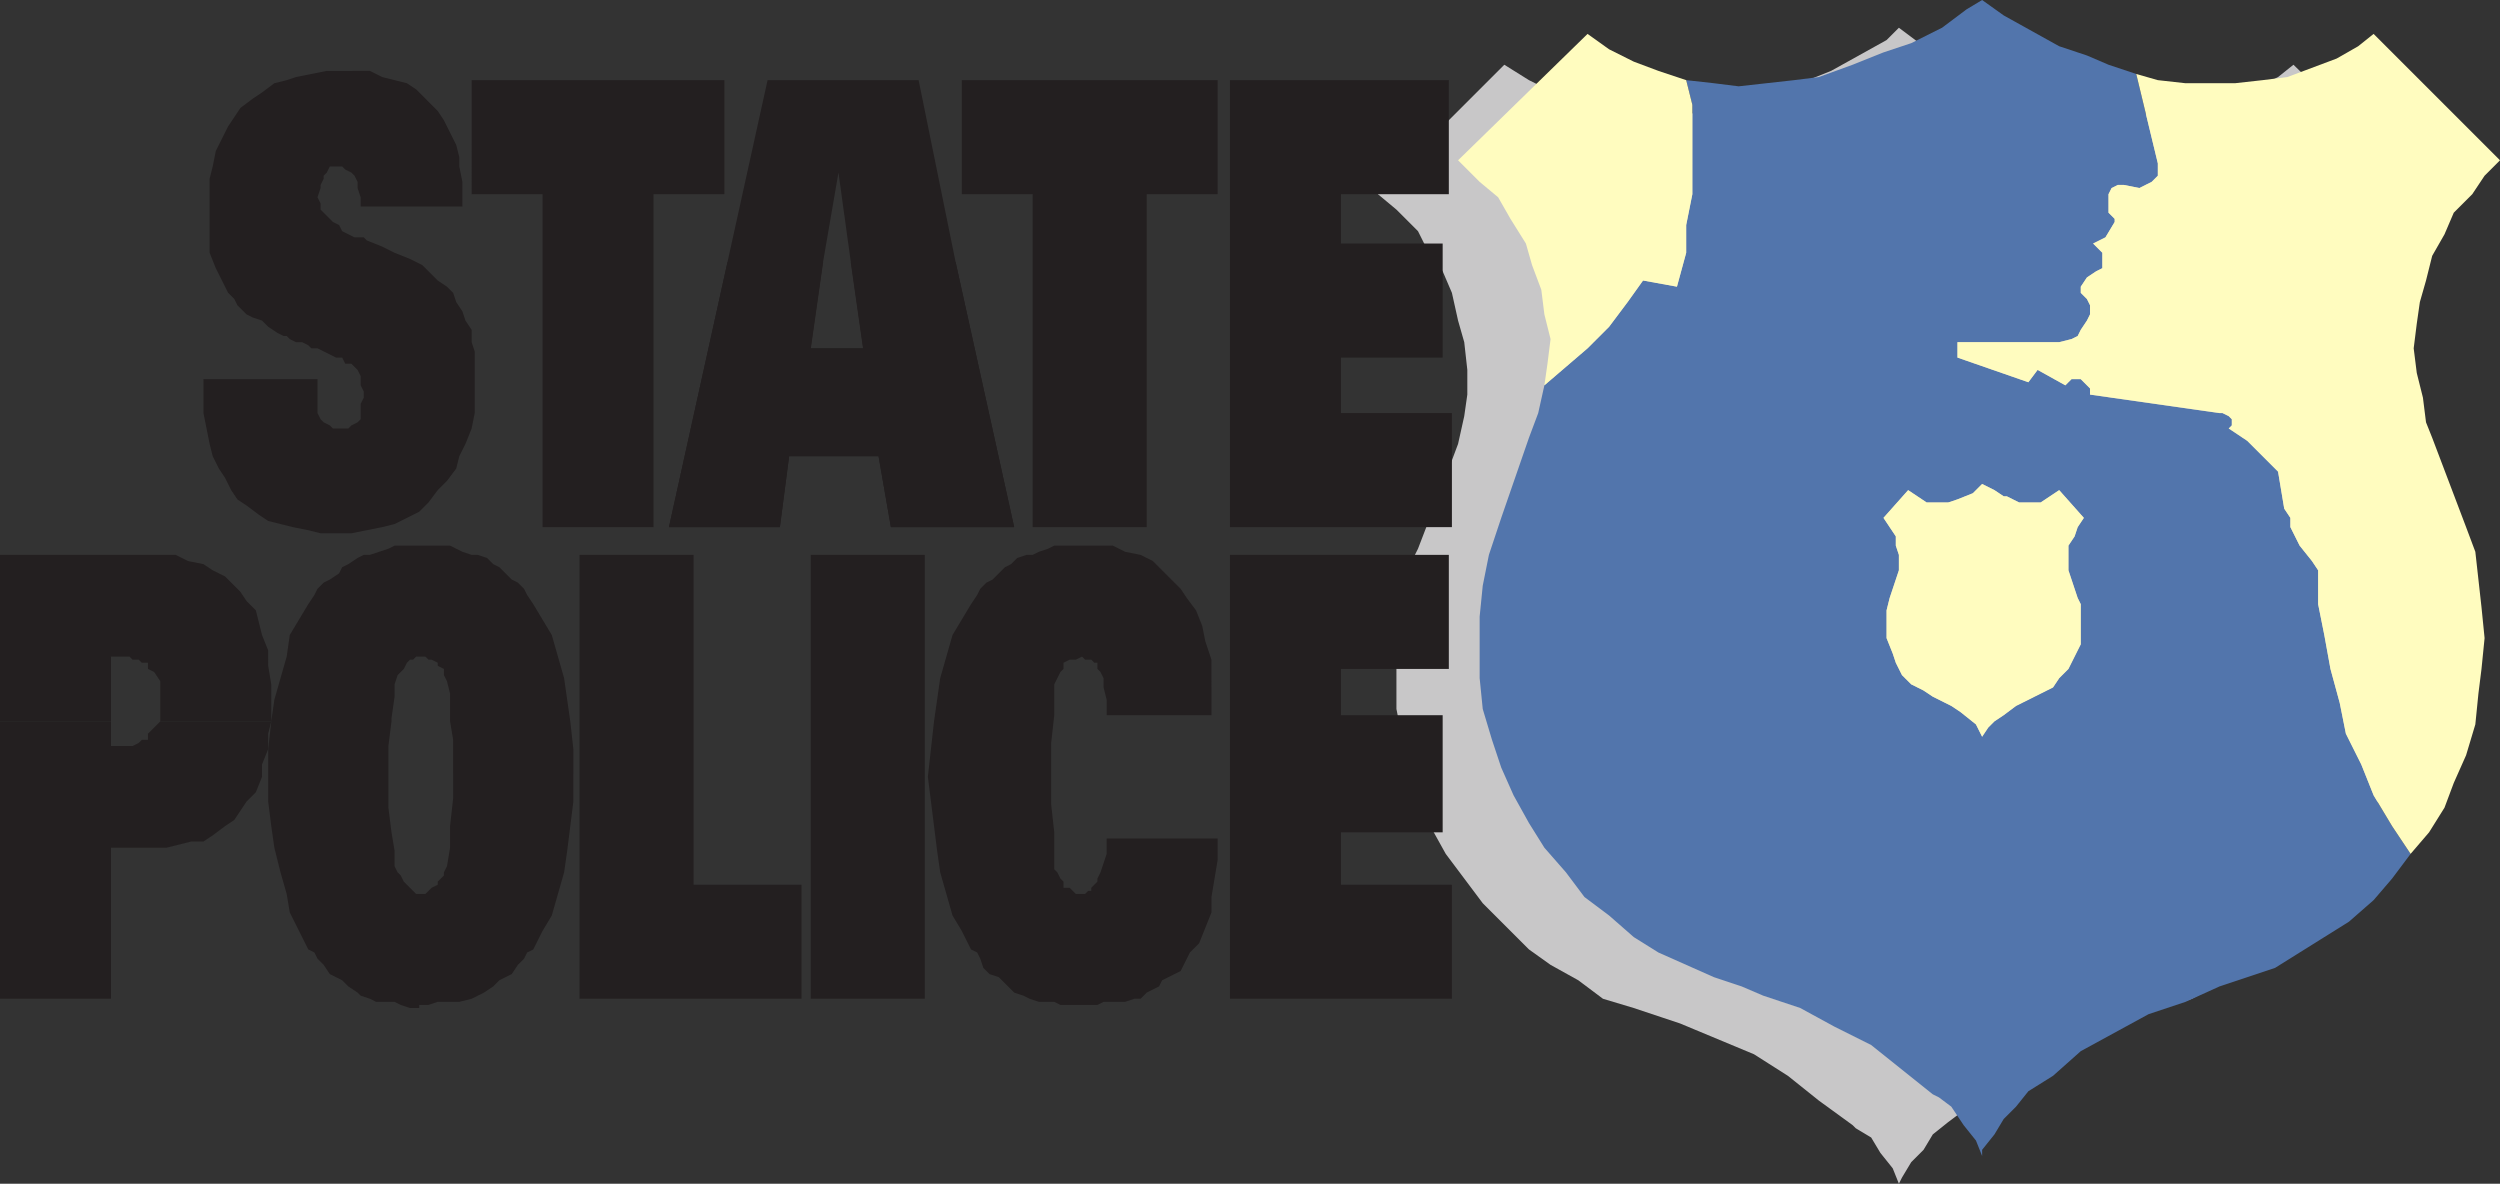
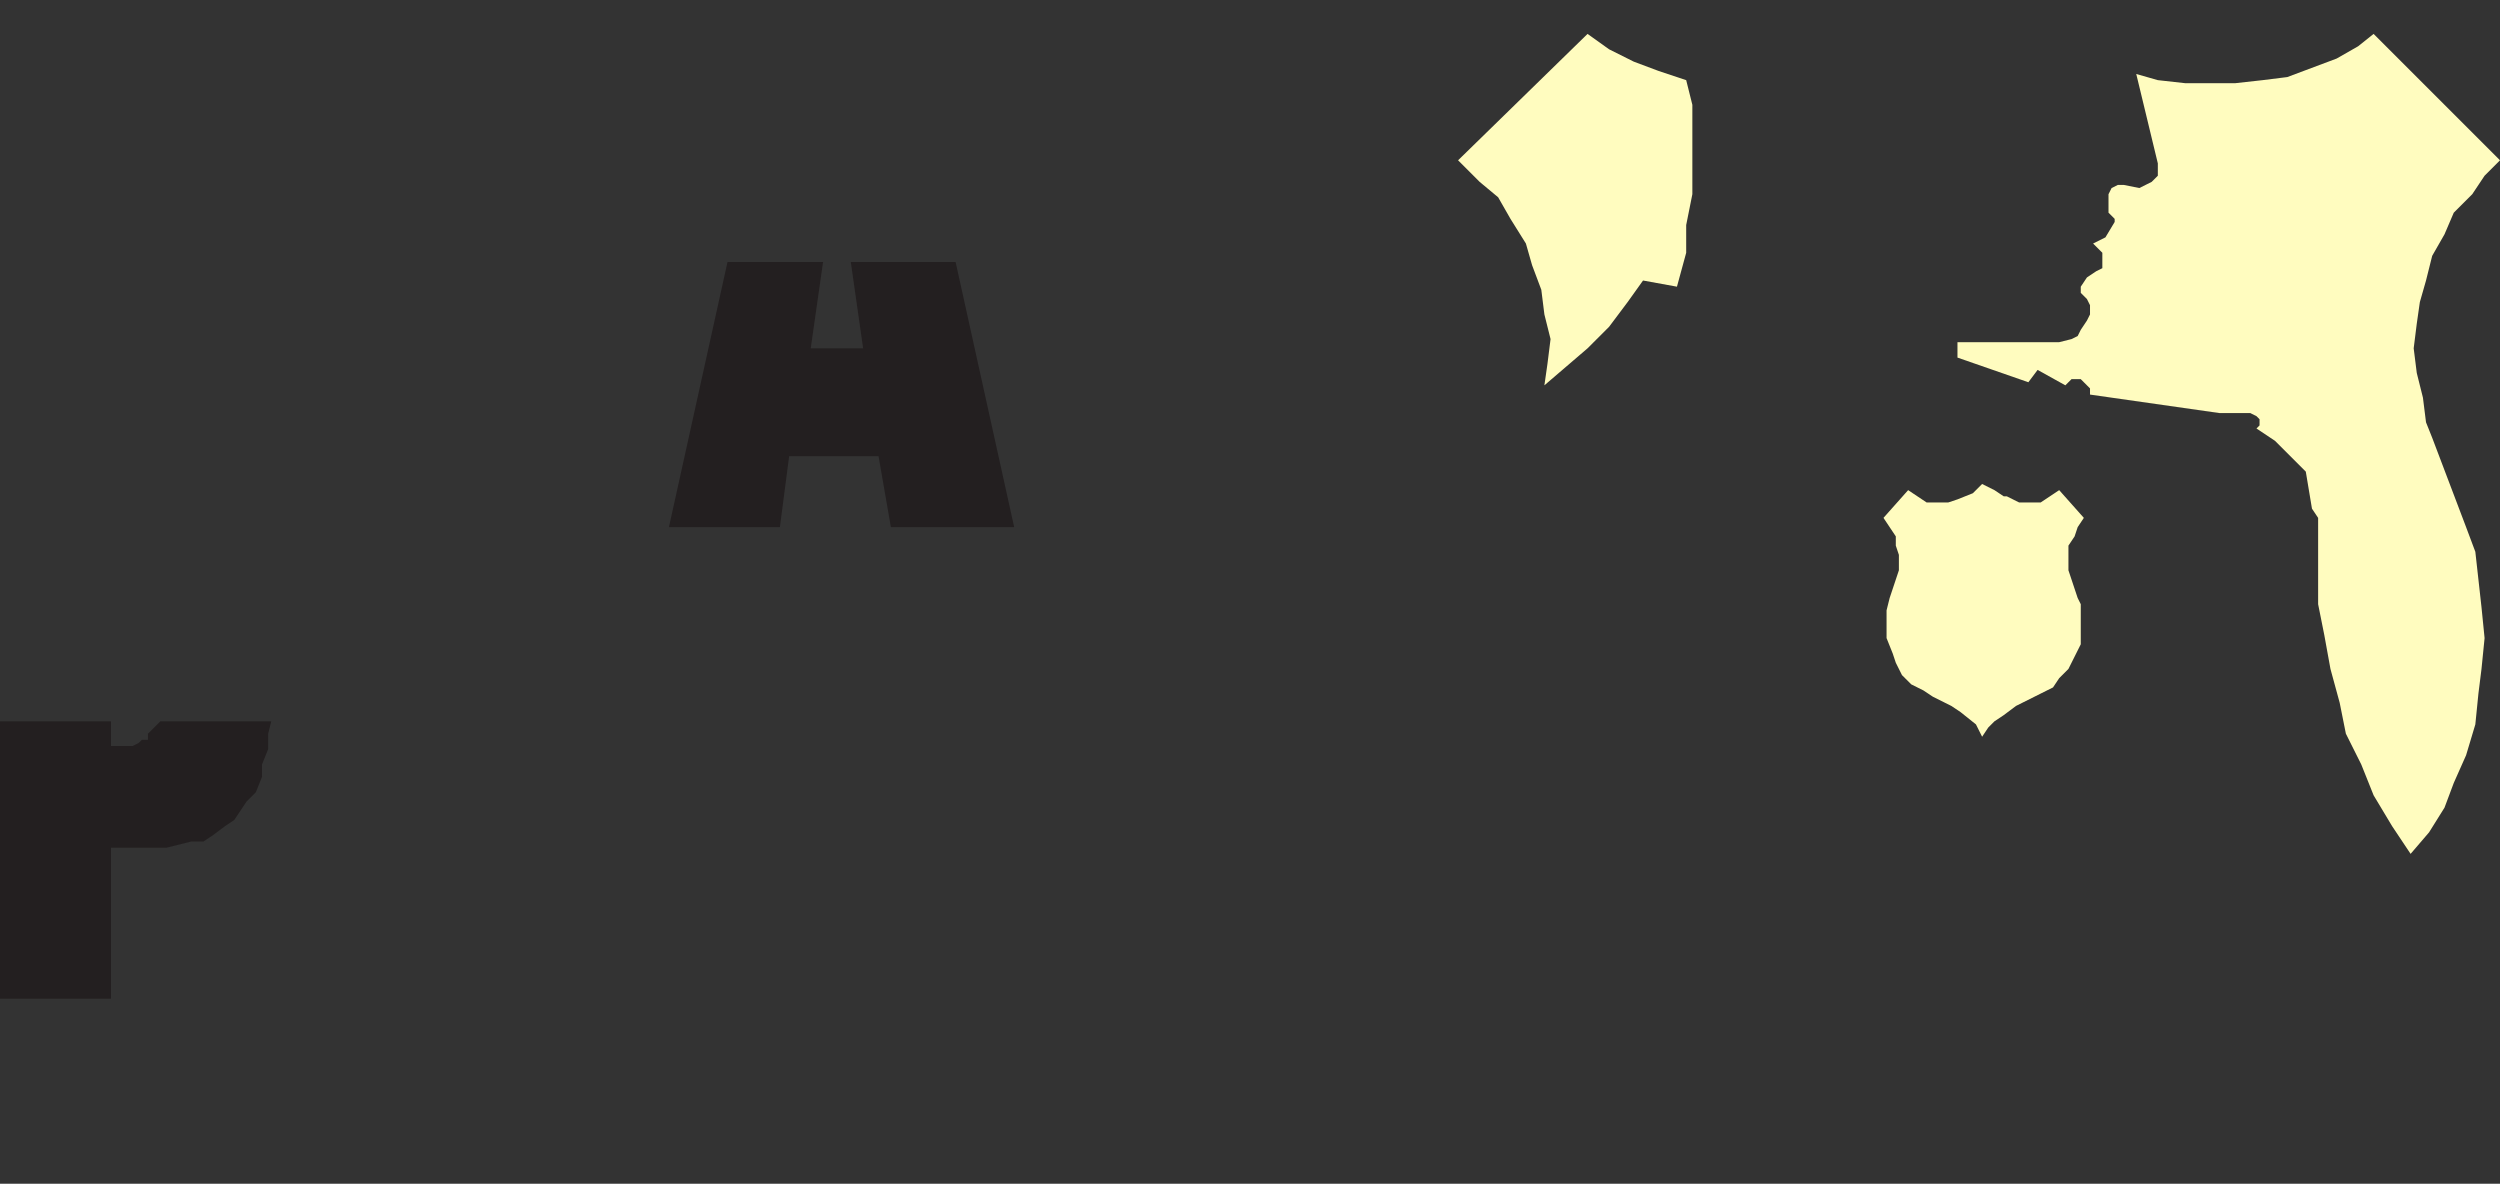
<svg xmlns="http://www.w3.org/2000/svg" width="608.25" height="288">
  <rect width="100%" height="100%" fill="#333333" stroke="none" />
-   <path fill="#c8c7c8" fill-rule="evenodd" d="m345 133.5 7.5-19.5 2.25-6 1.5-6.75L357 96v-6l-.75-6.75-1.5-5.25-1.5-6.75L351 66l-3.75-5.25-2.25-4.5-5.25-5.25-4.5-3.75v-.75L366 15.75l6 3.75 6 3 9 3 9.75 1.5 6.75 1.5L417 27l6-1.5 8.25-2.25 6.75-3 7.5-3 13.5-7.5 3-3 6 4.5 6.75 3.75 6 3.75L487.5 21l6 2.25 11.25 3 13.5 1.5h6l6-.75 6.75-1.5 6-1.5 5.25-2.25 6-3 3.75-3 31.5 30.75-8.25 8.25-3.75 4.5-3 5.25-2.25 5.25-3 10.5-1.5 6v12l1.5 6 1.5 5.25 1.5 4.5 7.5 21 2.25 6.75 1.5 6 1.5 15-.75 6.75-.75 7.5-.75 6.75-2.25 6.75-6 13.5-7.5 12-4.5 5.25-5.25 5.25L552 231l-6 4.5-6 3.75-6.75 3.75-13.5 4.5-8.25 3-8.25 3.75-9 4.5-6.75 4.5-7.5 5.25-6 4.5-3.75 3-2.25 3.75-3 3-2.25 3.75-.75 1.5-1.5-3.75-3-3.75-2.25-3.75-3.75-2.25-.75-.75-8.25-6-7.5-6-8.25-5.25-18-7.5-11.25-3.75L390 243l-6-4.5-6.75-3.75L372 231l-11.25-11.25-9-12L348 201l-2.25-6.75-2.25-7.5-2.25-6.75-1.5-7.5v-15.75l.75-6.75 1.5-7.5 2.25-7.5.75-1.5" />
-   <path fill="#5275ac" fill-rule="evenodd" d="m410.25 19.5 6.75.75 6 .75 13.5-1.5 6-.75 8.25-3 7.5-3L465 10.5l7.5-3.75 6-4.5L482.25 0l5.25 3.75 13.5 7.5 6.75 2.25 5.25 2.25 6.75 2.25L525 39.75v3l-1.5 1.5-3 1.5-3.75-.75h-1.5l-1.5.75-.75 1.5v4.5l1.5 1.5V54l-2.25 3.75-3 1.5 2.25 2.25v3.75L510 66l-2.25 1.5-1.5 2.25v1.5l1.5 1.5.75 1.5v2.25l-.75 1.5-1.5 2.25-.75 1.5-1.5.75-3 .75h-24.75V87l17.25 6 2.25-3 6.75 3.75 1.5-1.5h2.25l2.25 2.25V96l31.5 4.5h.75l1.5.75.75.75v1.5l-.75.75 4.5 3 7.5 7.5 1.5 9 1.5 2.25H507l-6-6.75-4.5 3h-5.25l-3-1.5h-.75l-2.25-1.5-3-1.5L480 120l-3.75 1.5-2.25.75h-5.25l-4.5-3-6 6.75h-93l6.75-19.5 2.25-6 1.5-6.75 10.5-9 5.25-5.25 4.5-6 3.75-5.25 8.25 1.5 2.25-8.25v-6.75l1.5-7.5V25.5l-1.5-6m-45 106.5-3 9-1.5 7.5-.75 7.5v15l.75 7.5L363 180l2.25 6.75 3 6.75 3.75 6.75 3.75 6 5.25 6 4.5 6 6 4.5 6 5.25 6 3.75 13.5 6 6.75 2.25 5.25 2.25 9 3 8.25 4.5 9 4.5 15 12 1.5.75 3 2.25 3 4.5 3 3.75 1.5 3.75v-1.5l3-3.75 2.25-3.75 3-3 3-3.75 6-3.75 6.75-6 16.5-9 9-3L540 240l13.5-4.5 18-11.25 6-5.25 4.5-5.25 4.5-6L582 201l-4.5-7.5-3-7.5-3.75-7.5-1.5-7.5-2.25-8.25-1.5-8.25-1.5-7.5v-8.25l-1.5-2.25-3-3.75-2.25-4.5V126H507l-1.5 2.25-.75 2.25-1.5 2.25v6l2.25 6.75.75 1.5v9.75l-3 6L501 165l-1.5 2.25-9 4.5-3 2.25-2.25 1.5-1.5 1.5-1.5 2.25-1.5-3-3.75-3-2.25-1.5-4.5-2.25L468 168l-3-1.5-2.25-2.25-1.5-3-.75-2.25-1.5-3.75v-6.75l.75-3 2.25-6.75V135l-.75-2.25v-2.25l-3-4.5h-93" />
-   <path fill="#fffcbf" fill-rule="evenodd" d="m459.75 128.25 1.5 2.25v2.25L462 135v3.75l-2.25 6.75-.75 3v6.75l1.5 3.75.75 2.25 1.5 3 2.25 2.25 3 1.5 2.25 1.5 4.5 2.25 2.25 1.5 3.75 3 1.5 3 1.5-2.25 1.5-1.5 2.25-1.5 3-2.25 9-4.5L501 165l2.25-2.25 3-6V147l-.75-1.5-2.25-6.75v-6l1.5-2.25.75-2.25L507 126l-6-6.75-4.5 3h-5.25l-3-1.5h-.75l-2.25-1.5-3-1.5L480 120l-3.75 1.5-2.25.75h-5.25l-4.5-3-6 6.75 1.5 2.25M582 201l-4.5-7.5-3-7.5-3.75-7.5-1.5-7.5-2.25-8.25-1.5-8.25-1.5-7.5v-8.25l-1.5-2.25-3-3.75-2.25-4.5V126l-1.5-2.25-1.5-9-7.5-7.5-4.5-3 .75-.75V102l-.75-.75-1.5-.75H540L508.5 96v-1.5l-2.25-2.25H504l-1.5 1.5-6.75-3.75-2.25 3-17.25-6v-3.75H501l3-.75 1.5-.75.75-1.5 1.5-2.25.75-1.5v-2.25l-.75-1.5-1.5-1.5v-1.5l1.5-2.25L510 66l1.5-.75V61.5l-2.25-2.25 3-1.5L514.5 54v-.75l-1.5-1.5v-4.5l.75-1.5 1.5-.75h1.5l3.75.75 3-1.5 1.5-1.5v-3L519.75 18l5.25 1.5 6.75.75h12l6.75-.75 6-.75 12-4.5 5.25-3 3.75-3L608.25 39l-3.75 3.75-3 4.5-4.5 4.5-2.25 5.25-3 5.25-1.5 6-1.5 5.25-.75 5.25-.75 6 .75 6 1.5 6 .75 6 1.5 3.75 8.25 21.75 2.25 6 1.5 13.5.75 7.5-.75 7.5-.75 6-.75 7.5-2.25 7.5-3 6.75-2.25 6-3.75 6-4.5 5.25L582 201M403.5 17.25l-6-2.25-6-3-5.25-3.75L354.75 39l5.25 5.25 4.5 3.75 3 5.25 3.75 6 1.5 5.25 2.25 6 .75 6 1.5 6-.75 6-.75 5.25 10.5-9 5.25-5.25 4.5-6 3.75-5.25 8.25 1.5 2.25-8.25v-6.75l1.5-7.5V25.5l-1.5-6-6.75-2.25" />
-   <path fill="#231f20" fill-rule="evenodd" d="M299.25 128.25V19.5h53.25v27.75h-26.25v12H351V87h-24.75v13.5h27v27.75h-54m-3-108.75v27.75H279v81h-27.75v-81H234V19.5h62.25M177 63.75l9.75-44.25h36.75l9 44.25H207L204 42l-3.75 21.75H177" />
+   <path fill="#fffcbf" fill-rule="evenodd" d="m459.75 128.25 1.5 2.25v2.25L462 135v3.75l-2.25 6.75-.75 3v6.75l1.5 3.75.75 2.25 1.5 3 2.25 2.25 3 1.5 2.25 1.5 4.5 2.25 2.25 1.5 3.75 3 1.5 3 1.5-2.25 1.5-1.5 2.25-1.5 3-2.25 9-4.5L501 165l2.25-2.25 3-6V147l-.75-1.5-2.25-6.75v-6l1.5-2.25.75-2.25L507 126l-6-6.75-4.5 3h-5.25l-3-1.5h-.75l-2.25-1.5-3-1.5L480 120l-3.75 1.5-2.25.75h-5.25l-4.5-3-6 6.75 1.5 2.25M582 201l-4.5-7.5-3-7.5-3.75-7.5-1.5-7.5-2.25-8.25-1.5-8.25-1.5-7.5v-8.25V126l-1.5-2.25-1.5-9-7.5-7.5-4.5-3 .75-.75V102l-.75-.75-1.5-.75H540L508.5 96v-1.5l-2.25-2.25H504l-1.5 1.5-6.75-3.75-2.25 3-17.25-6v-3.75H501l3-.75 1.5-.75.75-1.5 1.5-2.25.75-1.5v-2.25l-.75-1.5-1.5-1.5v-1.5l1.5-2.25L510 66l1.5-.75V61.5l-2.25-2.25 3-1.5L514.5 54v-.75l-1.5-1.5v-4.5l.75-1.5 1.5-.75h1.5l3.75.75 3-1.5 1.5-1.5v-3L519.75 18l5.25 1.5 6.75.75h12l6.75-.75 6-.75 12-4.5 5.25-3 3.75-3L608.25 39l-3.75 3.75-3 4.5-4.5 4.5-2.25 5.25-3 5.25-1.5 6-1.5 5.25-.75 5.25-.75 6 .75 6 1.5 6 .75 6 1.5 3.75 8.25 21.75 2.25 6 1.5 13.5.75 7.5-.75 7.5-.75 6-.75 7.5-2.25 7.5-3 6.75-2.25 6-3.75 6-4.5 5.25L582 201M403.5 17.25l-6-2.25-6-3-5.25-3.75L354.75 39l5.25 5.25 4.5 3.75 3 5.25 3.75 6 1.5 5.25 2.25 6 .75 6 1.5 6-.75 6-.75 5.25 10.5-9 5.25-5.25 4.5-6 3.75-5.25 8.25 1.5 2.25-8.25v-6.75l1.5-7.5V25.5l-1.5-6-6.75-2.25" />
  <path fill="#231f20" fill-rule="evenodd" d="m177 63.75-14.25 64.5h27L192 111h21.75l3 17.25h30l-14.25-64.5H207l3 21h-12.75l3-21H177" />
-   <path fill="#231f20" fill-rule="evenodd" d="m177 63.75-14.25 64.5h27L192 111h21.75l3 17.25h30l-14.25-64.5H207l3 21h-12.75l3-21H177m-.75-44.25v27.75H159v81h-27v-81h-17.25V19.5h61.5M49.5 92.25h27.75v8.25L78 102l.75.75 1.5.75.75.75h3.75l.75-.75 1.5-.75.75-.75v-3.75l.75-1.5v-1.5l-.75-1.5V91.5L87 90l-1.5-1.5H84l-.75-1.5h-1.5l-4.5-2.25h-1.5L75 84l-1.5-.75H72l-1.5-.75-.75-.75H69L67.5 81l-2.25-1.5-1.5-1.5-2.25-.75-1.5-.75-2.25-2.25-.75-1.5-1.5-1.5-3-6L51 61.5v-18l.75-3 .75-3.75 3-6 3-4.5 3-2.25 2.25-1.5 3-2.25 3-.75 2.25-.75 7.5-1.5H90l3 1.5 6 1.5 2.25 1.5L106.5 27l1.5 2.25 3 6 .75 3v2.25l.75 3.75v6H87.75V48L87 45.75v-1.5l-.75-1.5-.75-.75-1.5-.75-.75-.75h-3L79.5 42l-.75.75v.75L78 45v.75L77.25 48l.75 1.5V51l3 3 1.5.75.75 1.5 3 1.5h2.25l.75.75L93 60l3 1.5 3.75 1.5 3 1.5 3.75 3.75 2.25 1.5 1.5 1.5.75 2.25 1.5 2.25.75 2.25 1.5 2.25v3l.75 2.25v15l-.75 3.75-1.5 3.75-1.5 3-.75 3-2.25 3-2.25 2.25-2.25 3-2.25 2.25-6 3-3 .75-7.5 1.5H78l-3-.75-3.75-.75-6-1.5-2.25-1.5-3-2.25-2.25-1.5-1.5-2.25-1.5-3-1.5-2.25-1.5-3-.75-3-1.5-7.5v-8.25M299.25 243V135h53.25v27.75h-26.25V174H351v28.5h-24.75v12.75h27V243h-54m-3-39v5.25l-1.5 9V222l-3 7.5-2.25 2.25-2.25 4.5-4.5 2.25-.75 1.5-3 1.5-1.5 1.5H276l-2.25.75h-5.25l-1.5.75h-9l-1.5-.75h-3.75l-2.25-.75-1.5-.75-2.25-.75-3.75-3.75-2.25-.75-1.5-1.5-.75-2.25-.75-1.5-1.5-.75-2.25-4.5-2.25-3.75-3-10.5L228 207l-2.25-18 1.5-13.5 1.5-10.5 3-10.5 4.5-7.5 1.5-2.25.75-1.5 1.5-1.5 1.5-.75 3-3 1.5-.75 1.5-1.5 2.25-.75h1.5l1.5-.75 2.25-.75 1.5-.75h14.25l3 1.5 3.75.75 3 1.5 6.75 6.75 1.5 2.25 2.25 3 1.5 3.75.75 3.75 1.5 4.5V174h-25.5v-3.75l-.75-3V165l-.75-1.5-.75-.75v-1.5h-.75l-.75-.75H264l-.75-.75-1.5.75h-1.5l-1.5.75v1.5l-.75.75-1.5 3v7.5l-.75 6.75v15l.75 6.75v9l.75.75.75 1.5.75.75v1.5h1.5l1.5 1.5H264l.75-.75h.75V216l1.5-1.5v-.75l.75-1.5 1.5-4.5V204h27M225 135v108h-27.75V135H225m-30 80.25V243h-54V135h27.75v80.25H195M66 175.5l.75-5.25 3-10.5.75-5.25L75 147l1.5-2.25.75-1.5 1.5-1.5 1.5-.75 2.25-1.5.75-1.5 1.5-.75 2.25-1.5 1.5-.75H90l4.5-1.5 1.5-.75h13.5l3 1.5 2.25.75h1.5l2.25.75 1.5 1.5 1.5.75 3 3 1.5.75 1.5 1.5.75 1.5 1.5 2.25 4.5 7.5 3 10.5 1.5 10.5H109.5v-6.75l-.75-3-.75-1.5v-1.5l-1.5-.75v-.75l-1.5-.75h-.75l-.75-.75h-2.25l-.75.75h-.75l-.75.75-.75 1.5-1.5 1.5-.75 2.25v3l-.75 5.25v.75H66m-.75 12.75v-6l.75-6.75h29.25l-.75 6v6.75H65.25m45 0V180l-.75-4.5h29.25l.75 6.75v6h-29.25m-45 0V195l.75 6 .75 5.25 1.5 6 1.5 5.25.75 4.5 4.5 9 1.5.75.75 1.5 1.5 1.5 1.5 2.25 3 1.5 1.5 1.5 2.25 1.5.75.75L90 243l1.5.75H96l1.5.75 2.25.75H102v-.75h2.25l2.25-.75h5.25l3-.75 3-1.5L120 240l1.5-1.5 3-1.5 1.5-2.25 1.5-1.5.75-1.5 1.5-.75 2.25-4.5 2.25-3.75 3-10.5.75-5.25 1.5-12v-6.75h-29.25v6l-.75 6.75v5.25l-.75 4.5-.75 1.5v.75l-1.5 1.5v.75l-1.5.75-1.5 1.5h-2.25l-3-3-.75-1.5-.75-.75-.75-1.5V207l-.75-4.5-.75-6v-8.25H65.25M0 171v-36h42.75l3 1.5 3.75.75 2.25 1.5 3 1.5L58.5 144l1.5 2.25 2.25 2.25 1.5 6 1.5 3.75V162l.75 4.5v4.5H39v-5.25l-1.5-2.25-1.5-.75v-1.5h-1.5l-.75-.75h-1.5l-.75-.75H27V171H0m0 4.5V171h27v4.5H0m39 0V171h27v4.5H39" />
  <path fill="#231f20" fill-rule="evenodd" d="M0 175.5V243h27v-36.75h13.5l6-1.5h3l2.25-1.5 3-2.25 2.25-1.5 3-4.5 2.25-2.25 1.5-3.75v-3l1.5-3.75v-3.75l.75-3H39l-3 3v1.5h-1.5l-.75.75-1.5.75H27v-6H0" />
</svg>